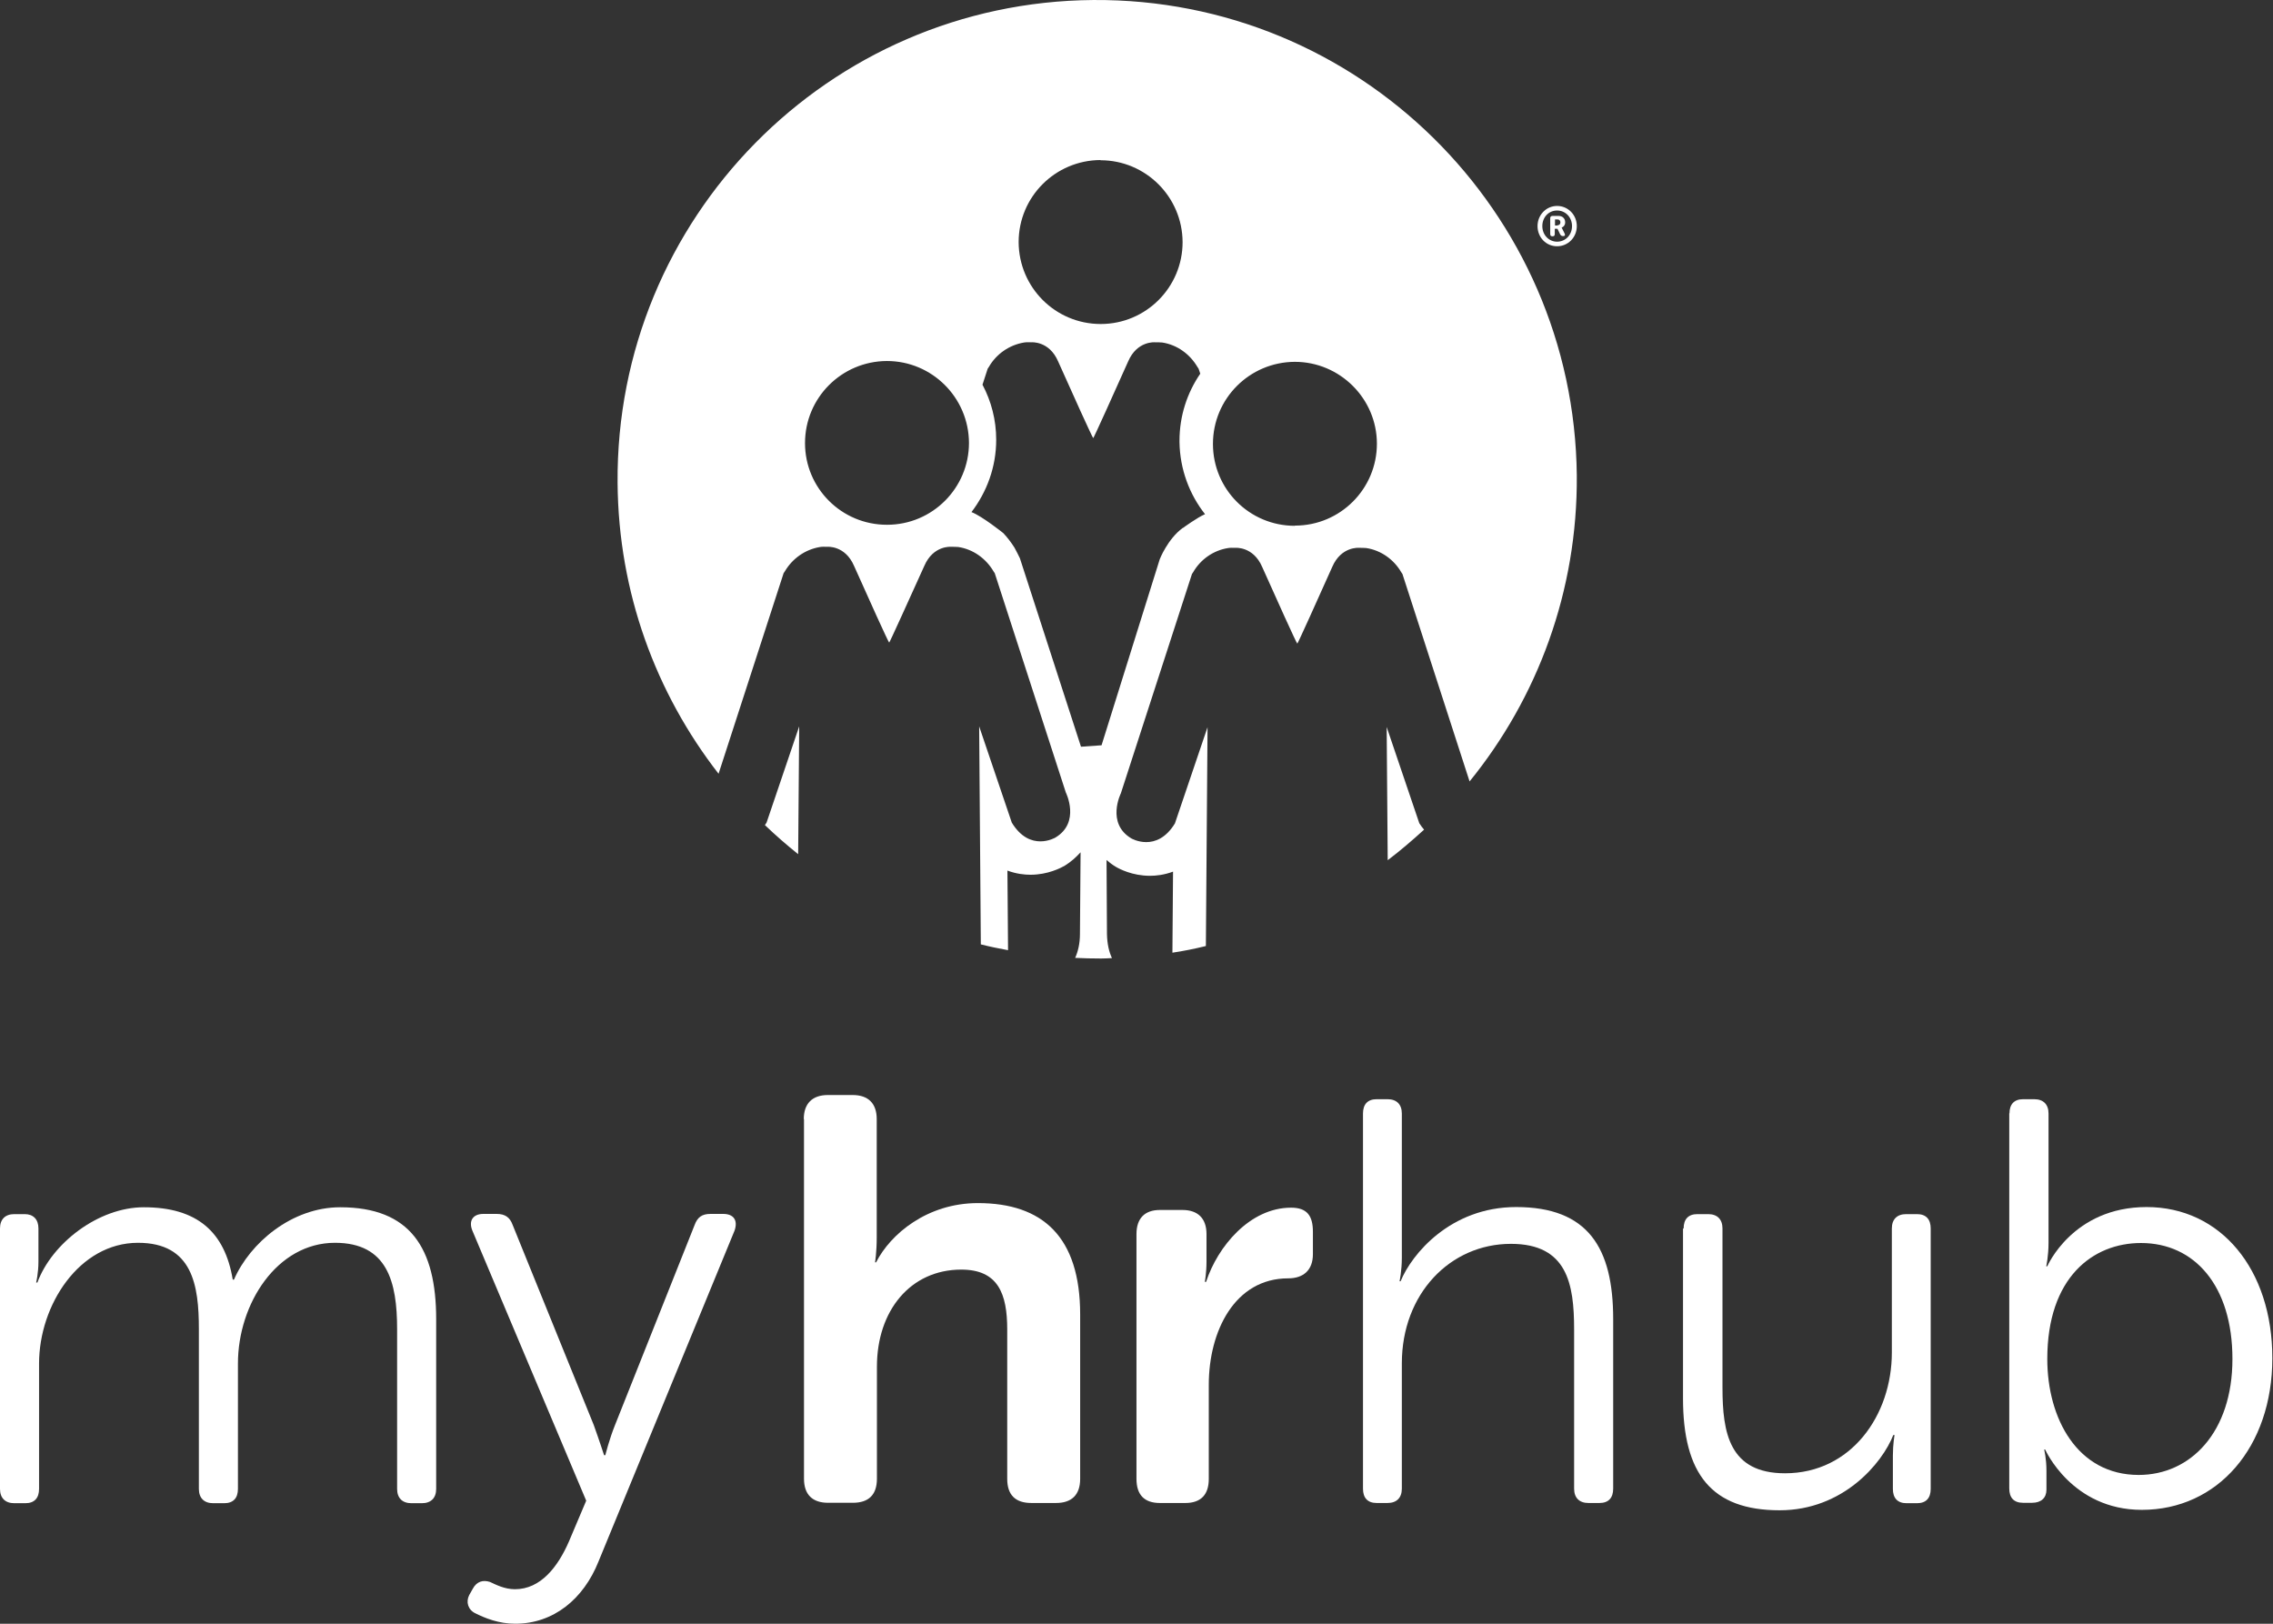
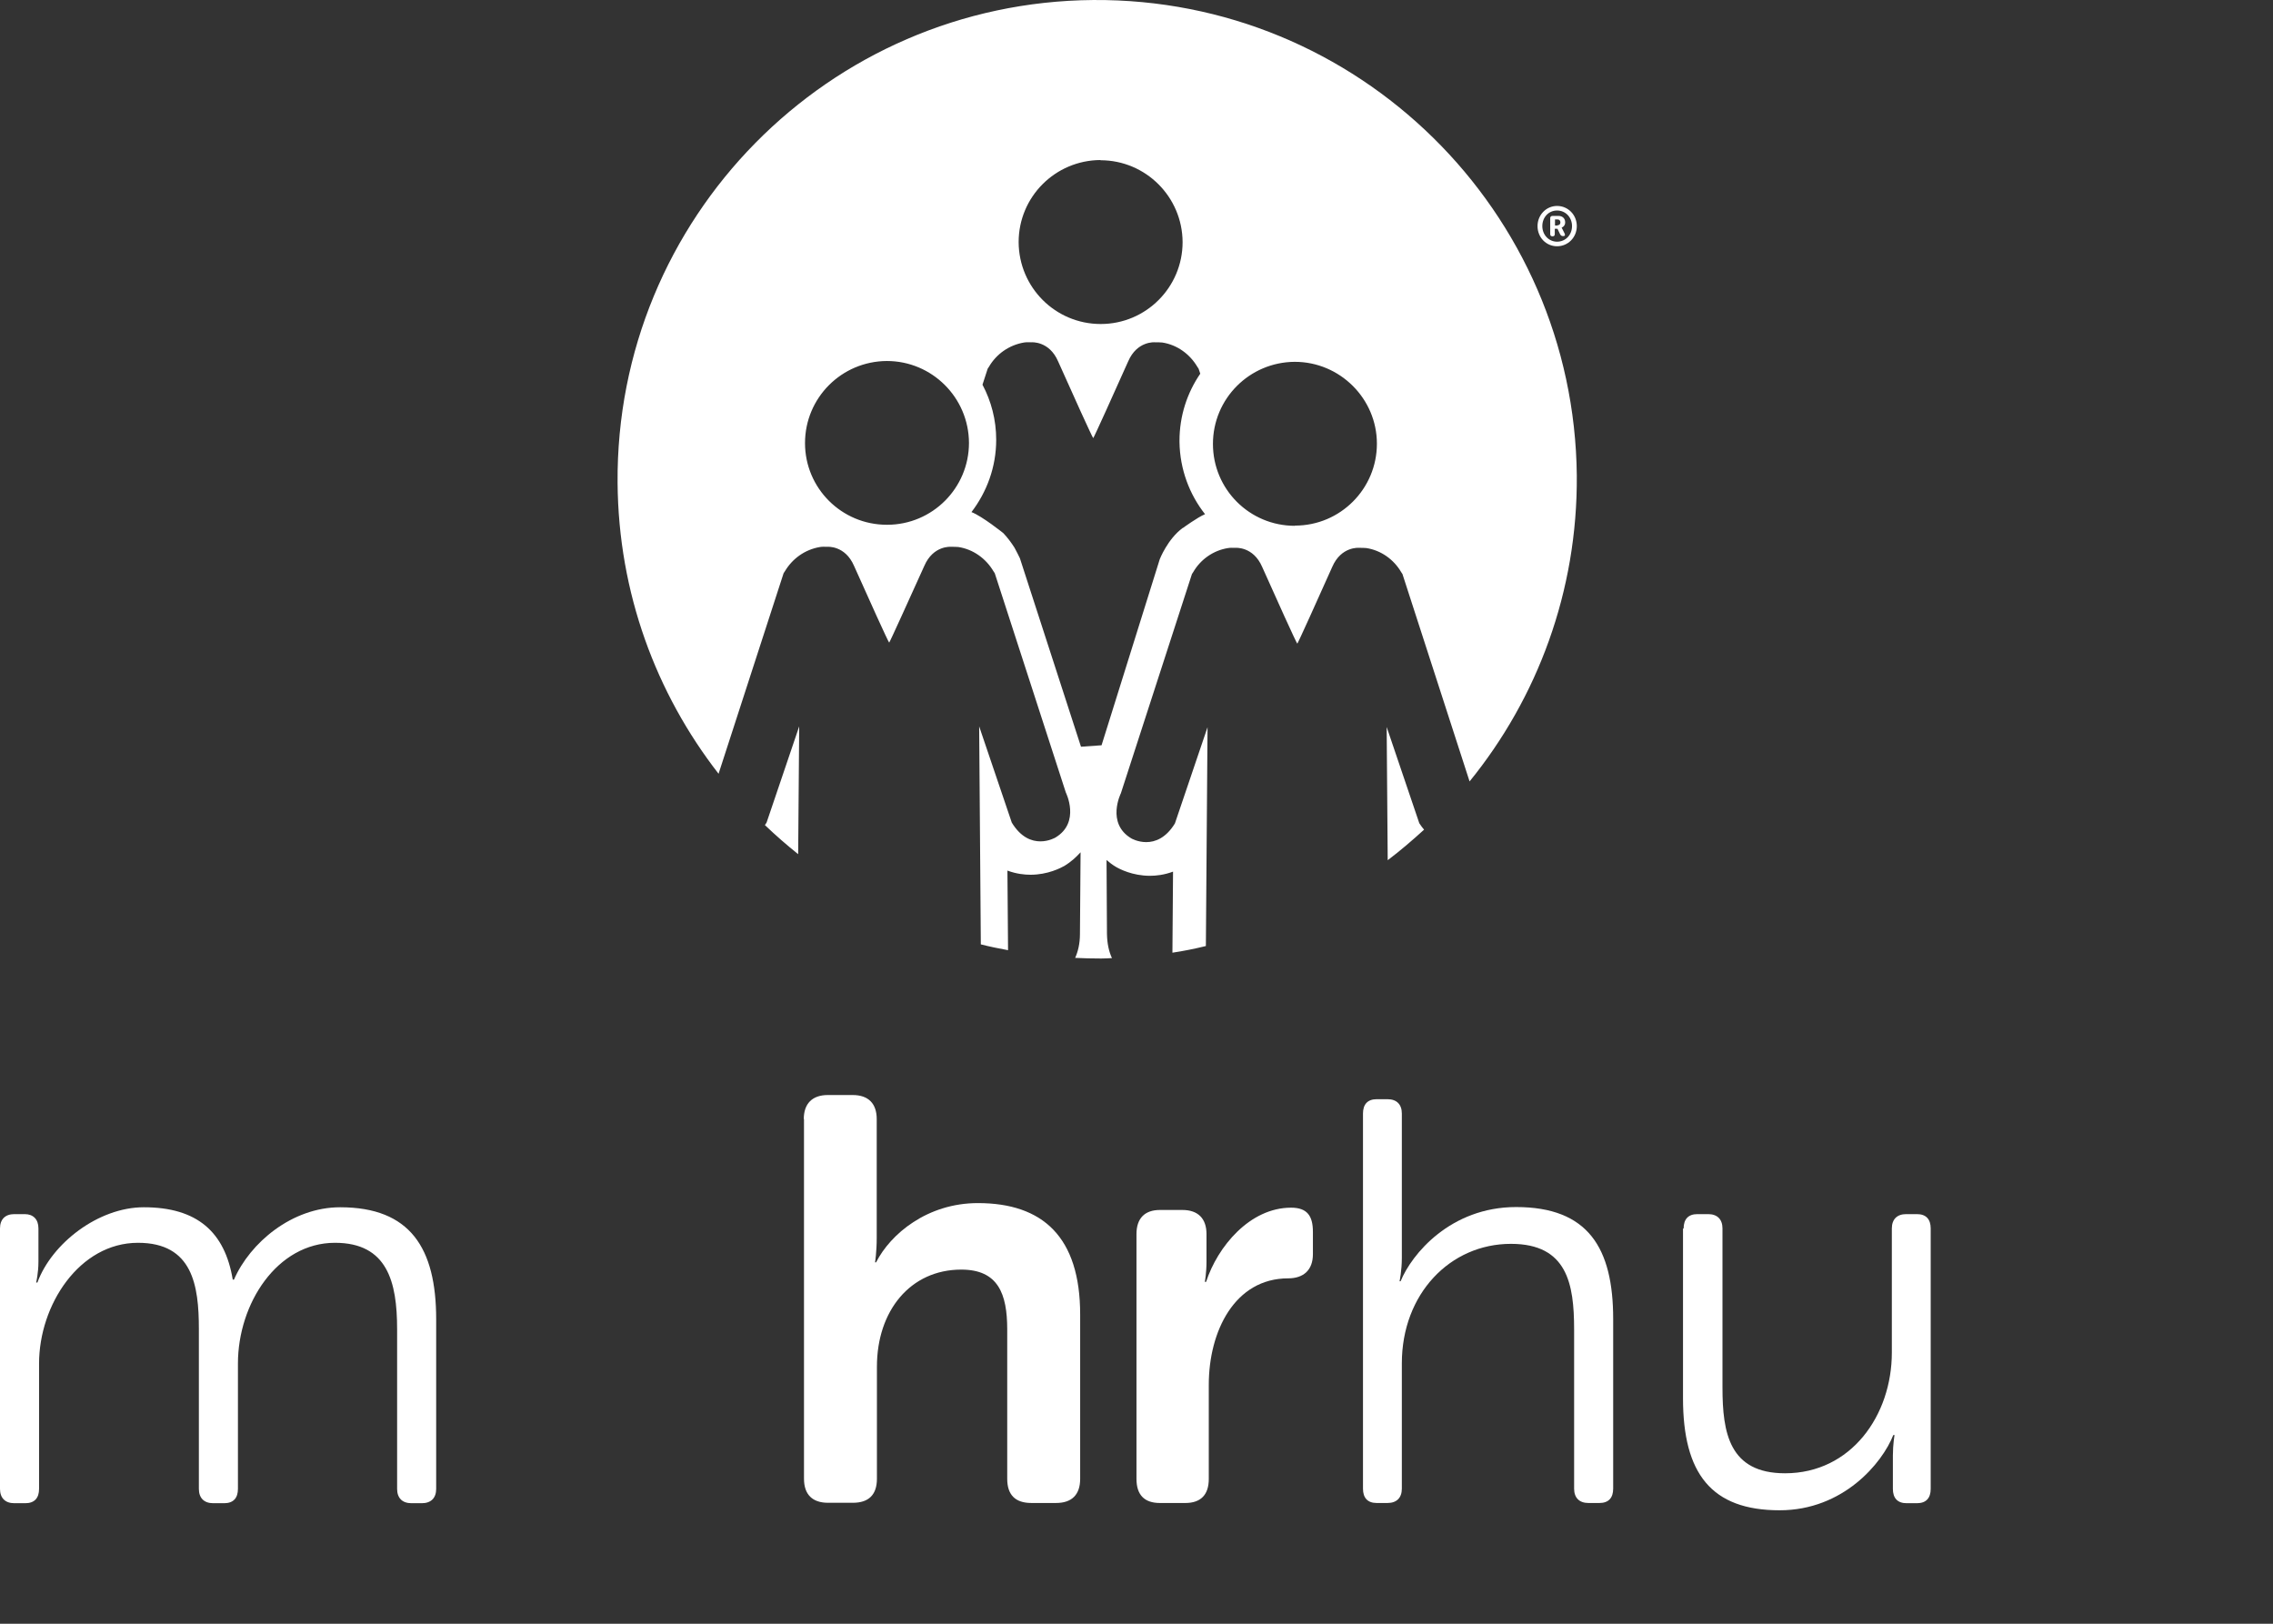
<svg xmlns="http://www.w3.org/2000/svg" width="182" height="130" viewBox="0 0 182 130" fill="none">
  <rect x="0" y="0" width="182" height="130" fill="#333333" stroke="none" />
  <g clip-path="url(#clip0_334_4325)">
    <path d="M0 98.353C0 97.621 0.416 97.205 1.148 97.205H1.98C2.662 97.205 3.078 97.621 3.078 98.353V101.016C3.078 101.931 2.895 102.68 2.895 102.68H2.995C4.143 99.551 7.87 96.656 11.514 96.656C15.79 96.656 18.003 98.636 18.636 102.447H18.735C20.017 99.501 23.378 96.656 27.238 96.656C32.845 96.656 34.925 99.918 34.925 105.625V119.202C34.925 119.934 34.509 120.35 33.777 120.35H32.945C32.213 120.35 31.797 119.934 31.797 119.202V106.407C31.797 102.63 31.015 99.501 26.822 99.501C22.18 99.501 19.052 104.377 19.052 109.169V119.202C19.052 119.934 18.686 120.35 17.953 120.35H17.072C16.339 120.35 15.924 119.934 15.924 119.202V106.407C15.924 102.912 15.424 99.501 11.048 99.501C6.356 99.501 3.128 104.477 3.128 109.169V119.202C3.128 119.934 2.762 120.35 2.03 120.35H1.148C0.416 120.35 0 119.934 0 119.202L0 98.353Z" fill="white" />
-     <path d="M39.201 126.638C39.7 126.871 40.399 127.237 41.231 127.237C43.294 127.237 44.675 125.44 45.557 123.41L46.938 120.149L37.82 98.519C37.504 97.737 37.87 97.188 38.702 97.188H39.767C40.449 97.188 40.832 97.47 41.048 98.069L47.537 114.076C47.953 115.224 48.369 116.505 48.369 116.505H48.469C48.469 116.505 48.785 115.224 49.251 114.076L55.607 98.103C55.84 97.454 56.206 97.188 56.889 97.188H57.903C58.735 97.188 59.101 97.687 58.819 98.519L47.92 125.024C46.722 128.019 44.326 129.999 41.248 129.999C39.917 129.999 38.802 129.534 38.07 129.168C37.471 128.885 37.288 128.252 37.571 127.703L37.853 127.204C38.17 126.605 38.685 126.472 39.235 126.655" fill="white" />
    <path d="M64.359 89.6C64.359 88.352 65.042 87.67 66.29 87.67H68.269C69.551 87.67 70.2 88.369 70.2 89.6V99.084C70.2 100.232 70.067 101.064 70.067 101.064H70.15C71.298 98.801 74.243 96.322 78.303 96.322C83.494 96.322 86.489 99.034 86.489 105.241V118.402C86.489 119.683 85.807 120.332 84.559 120.332H82.579C81.298 120.332 80.649 119.683 80.649 118.402V106.439C80.649 103.577 79.917 101.647 76.972 101.647C72.879 101.647 70.216 104.958 70.216 109.417V118.385C70.216 119.667 69.567 120.316 68.286 120.316H66.306C65.058 120.316 64.376 119.667 64.376 118.385V89.583L64.359 89.6Z" fill="white" />
    <path d="M90.998 98.803C90.998 97.555 91.647 96.873 92.878 96.873H94.675C95.923 96.873 96.605 97.555 96.605 98.803V101.016C96.605 101.897 96.472 102.63 96.472 102.63H96.572C97.487 99.818 100.066 96.689 103.377 96.689C104.659 96.689 105.125 97.338 105.125 98.62V100.417C105.125 101.664 104.392 102.347 103.144 102.347C98.868 102.347 96.788 106.573 96.788 110.866V118.403C96.788 119.684 96.139 120.333 94.908 120.333H92.878C91.63 120.333 90.998 119.684 90.998 118.403V98.803Z" fill="white" />
    <path d="M109.135 89.152C109.135 88.42 109.501 88.004 110.233 88.004H111.098C111.83 88.004 112.246 88.42 112.246 89.152V100.699C112.246 101.764 112.063 102.58 112.063 102.58H112.146C113.028 100.417 116.14 96.639 121.398 96.639C127.155 96.639 129.168 99.901 129.168 105.608V119.185C129.168 119.917 128.802 120.333 128.07 120.333H127.188C126.456 120.333 126.04 119.917 126.04 119.185V106.44C126.04 102.796 125.491 99.585 120.982 99.585C116.106 99.585 112.246 103.595 112.246 109.152V119.185C112.246 119.917 111.83 120.333 111.098 120.333H110.233C109.501 120.333 109.135 119.917 109.135 119.185V89.135V89.152Z" fill="white" />
    <path d="M134.809 98.353C134.809 97.621 135.175 97.205 135.907 97.205H136.772C137.504 97.205 137.92 97.621 137.92 98.353V111.099C137.92 114.726 138.469 117.954 142.929 117.954C148.22 117.954 151.481 113.312 151.481 108.287V98.353C151.481 97.621 151.897 97.205 152.629 97.205H153.494C154.226 97.205 154.592 97.621 154.592 98.353V119.202C154.592 119.934 154.226 120.35 153.494 120.35H152.662C151.93 120.35 151.564 119.934 151.564 119.202V116.54C151.564 115.624 151.697 114.892 151.697 114.892H151.597C150.716 117.139 147.587 120.916 142.496 120.916C137.022 120.916 134.759 117.97 134.759 111.947V98.37L134.809 98.353Z" fill="white" />
-     <path d="M160.898 89.152C160.898 88.42 161.265 88.004 161.997 88.004H162.879C163.611 88.004 164.027 88.42 164.027 89.152V99.501C164.027 100.566 163.844 101.382 163.844 101.382H163.927C163.927 101.382 165.957 96.639 171.88 96.639C177.804 96.639 181.947 101.615 181.947 108.736C181.947 115.857 177.571 120.882 171.497 120.882C165.89 120.882 163.76 116.057 163.76 116.057H163.677C163.677 116.057 163.86 116.756 163.86 117.754V119.268C163.86 119.917 163.444 120.317 162.712 120.317H161.98C161.248 120.317 160.882 119.901 160.882 119.169V89.119L160.898 89.152ZM171.248 118.087C175.391 118.087 178.752 114.676 178.752 108.803C178.752 102.929 175.707 99.518 171.431 99.518C167.571 99.518 163.927 102.28 163.927 108.803C163.927 113.545 166.323 118.087 171.248 118.087Z" fill="white" />
    <path d="M61.247 66.058C62.096 66.873 62.994 67.655 63.909 68.387L63.992 58.154L61.38 65.858C61.38 65.858 61.297 65.991 61.247 66.058ZM87.537 0.001C66.338 0.167 49.283 17.472 49.45 38.67C49.517 47.455 52.528 55.508 57.536 61.948L62.744 45.891C62.744 45.891 62.811 45.791 62.844 45.741C63.443 44.726 64.458 43.994 65.656 43.795C65.856 43.761 66.022 43.778 66.239 43.778C66.239 43.778 67.67 43.645 68.385 45.309C69.483 47.771 71.13 51.415 71.197 51.449C71.247 51.415 72.894 47.771 74.009 45.309C74.725 43.645 76.155 43.778 76.155 43.778C76.372 43.778 76.538 43.778 76.738 43.795C77.936 43.978 78.951 44.726 79.55 45.741C79.583 45.791 79.616 45.841 79.65 45.891L85.34 63.445C85.34 63.445 86.538 65.841 84.508 67.056C84.508 67.056 82.478 68.27 81.014 65.858L78.402 58.154L78.535 75.608C79.25 75.791 79.982 75.941 80.715 76.074L80.665 69.701C81.38 69.968 82.029 70.034 82.511 70.034C83.909 70.034 84.941 69.485 85.24 69.319C85.756 69.003 86.155 68.637 86.522 68.237L86.472 74.776C86.472 75.575 86.305 76.207 86.089 76.69C86.771 76.723 87.47 76.74 88.169 76.74C88.452 76.74 88.734 76.723 89.034 76.707C88.801 76.207 88.651 75.575 88.635 74.776L88.601 68.853C88.834 69.053 89.067 69.236 89.35 69.402C89.633 69.568 90.665 70.118 92.079 70.118C92.561 70.118 93.21 70.051 93.926 69.785L93.876 76.274C94.774 76.141 95.673 75.958 96.555 75.741L96.688 58.221L94.076 65.924C92.611 68.32 90.581 67.122 90.581 67.122C88.551 65.908 89.749 63.512 89.749 63.512L95.44 45.958C95.44 45.958 95.507 45.858 95.54 45.808C96.122 44.793 97.154 44.061 98.335 43.878C98.535 43.845 98.701 43.861 98.918 43.861C98.918 43.861 100.348 43.728 101.064 45.392C102.162 47.855 103.809 51.498 103.876 51.532C103.926 51.498 105.573 47.855 106.671 45.392C107.387 43.728 108.818 43.861 108.818 43.861C109.017 43.861 109.2 43.861 109.4 43.878C110.598 44.061 111.613 44.81 112.195 45.808C112.229 45.858 112.262 45.908 112.295 45.958L117.67 62.563C123.094 55.891 126.322 47.355 126.255 38.071C126.039 16.89 108.734 -0.149 87.537 0.001ZM88.119 12.83C91.73 12.83 94.675 15.758 94.691 19.385C94.691 22.996 91.763 25.941 88.135 25.941C84.508 25.941 81.58 23.013 81.563 19.385C81.563 15.758 84.492 12.83 88.119 12.813M71.014 42.014C67.387 42.014 64.458 39.086 64.458 35.475C64.458 31.848 67.387 28.919 71.014 28.903C74.625 28.903 77.57 31.831 77.586 35.459C77.586 39.069 74.658 42.014 71.031 42.014M94.708 42.264C93.493 43.146 92.861 44.776 92.861 44.776L88.202 59.668L86.555 59.785L81.663 44.693C81.663 44.693 81.28 43.911 81.23 43.845C80.964 43.429 80.665 43.029 80.332 42.68C80.332 42.68 78.651 41.332 77.786 40.999C79.017 39.385 79.766 37.389 79.766 35.209C79.766 33.612 79.367 32.114 78.668 30.8L79.084 29.518C79.084 29.518 79.15 29.419 79.184 29.369C79.766 28.354 80.798 27.622 81.996 27.422C82.195 27.389 82.362 27.405 82.578 27.405C82.578 27.405 84.009 27.272 84.725 28.936C85.823 31.399 87.47 35.043 87.537 35.076C87.586 35.043 89.234 31.399 90.332 28.936C91.047 27.272 92.478 27.405 92.478 27.405C92.695 27.405 92.861 27.405 93.061 27.422C94.259 27.605 95.274 28.354 95.873 29.369C95.906 29.419 95.939 29.468 95.972 29.518L96.106 29.918C95.057 31.449 94.442 33.295 94.442 35.292V35.392C94.475 37.572 95.24 39.585 96.488 41.166C95.889 41.415 94.725 42.264 94.725 42.264M103.676 42.097C100.049 42.097 97.121 39.169 97.121 35.542C97.121 31.915 100.049 28.986 103.676 28.969C107.287 28.969 110.249 31.915 110.249 35.525C110.249 39.136 107.32 42.081 103.693 42.081M111.031 58.204L111.114 68.87C112.129 68.104 113.094 67.272 114.026 66.424C113.893 66.274 113.776 66.108 113.643 65.908L111.031 58.204Z" fill="white" />
    <path d="M124.675 16.488C125.557 16.488 126.256 17.204 126.256 18.102C126.256 19.001 125.557 19.716 124.675 19.716C123.794 19.716 123.111 19.001 123.111 18.102C123.111 17.204 123.81 16.488 124.675 16.488ZM124.675 19.35C125.358 19.35 125.873 18.801 125.873 18.102C125.873 17.403 125.358 16.854 124.675 16.854C123.993 16.854 123.494 17.403 123.494 18.102C123.494 18.801 124.01 19.35 124.675 19.35ZM124.126 17.47C124.126 17.354 124.193 17.287 124.309 17.287H124.792C125.108 17.287 125.324 17.487 125.324 17.803C125.324 18.052 125.158 18.186 125.041 18.219C125.041 18.219 125.058 18.252 125.091 18.319L125.274 18.685C125.341 18.818 125.308 18.901 125.191 18.901H125.141C125.041 18.901 124.975 18.851 124.925 18.768L124.709 18.319H124.492V18.735C124.492 18.851 124.442 18.918 124.326 18.918H124.293C124.176 18.918 124.126 18.851 124.126 18.735V17.503V17.47ZM124.709 18.036C124.858 18.036 124.942 17.936 124.942 17.803C124.942 17.67 124.858 17.57 124.725 17.57H124.509V18.052H124.709V18.036Z" fill="white" />
  </g>
  <defs>
    <clipPath id="clip0_334_4325">
      <rect width="181.963" height="130" fill="white" />
    </clipPath>
  </defs>
</svg>